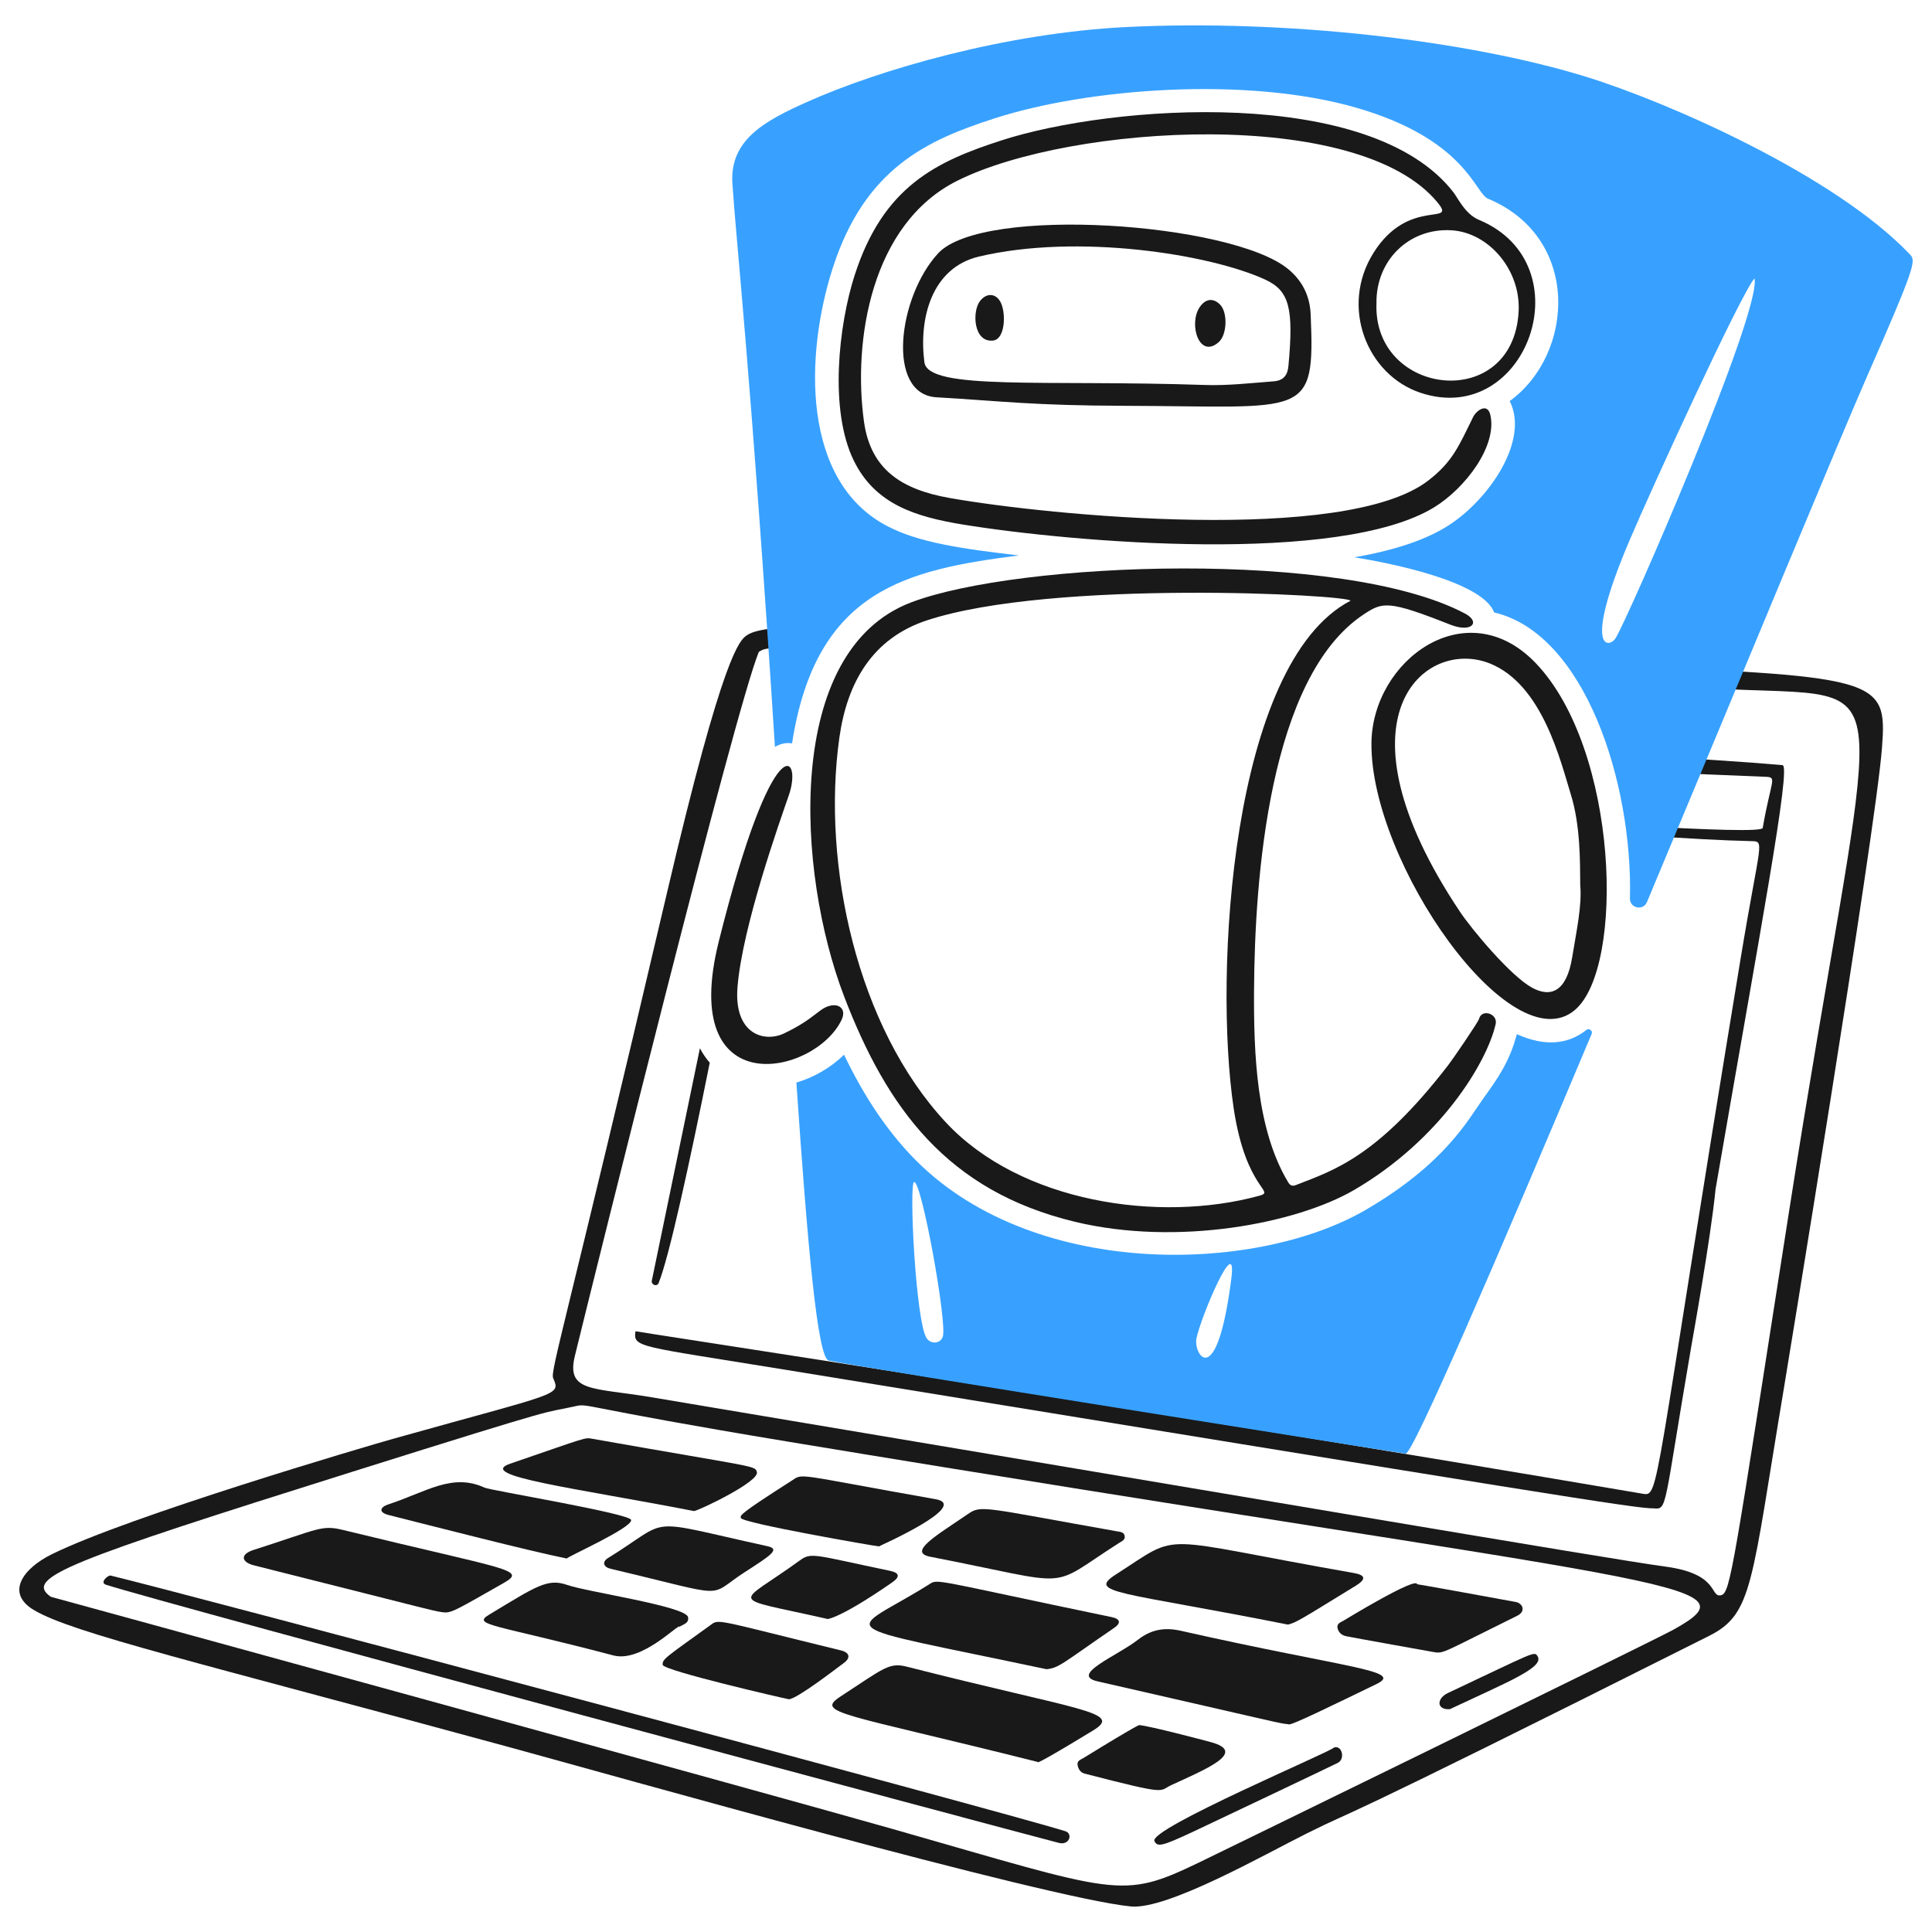
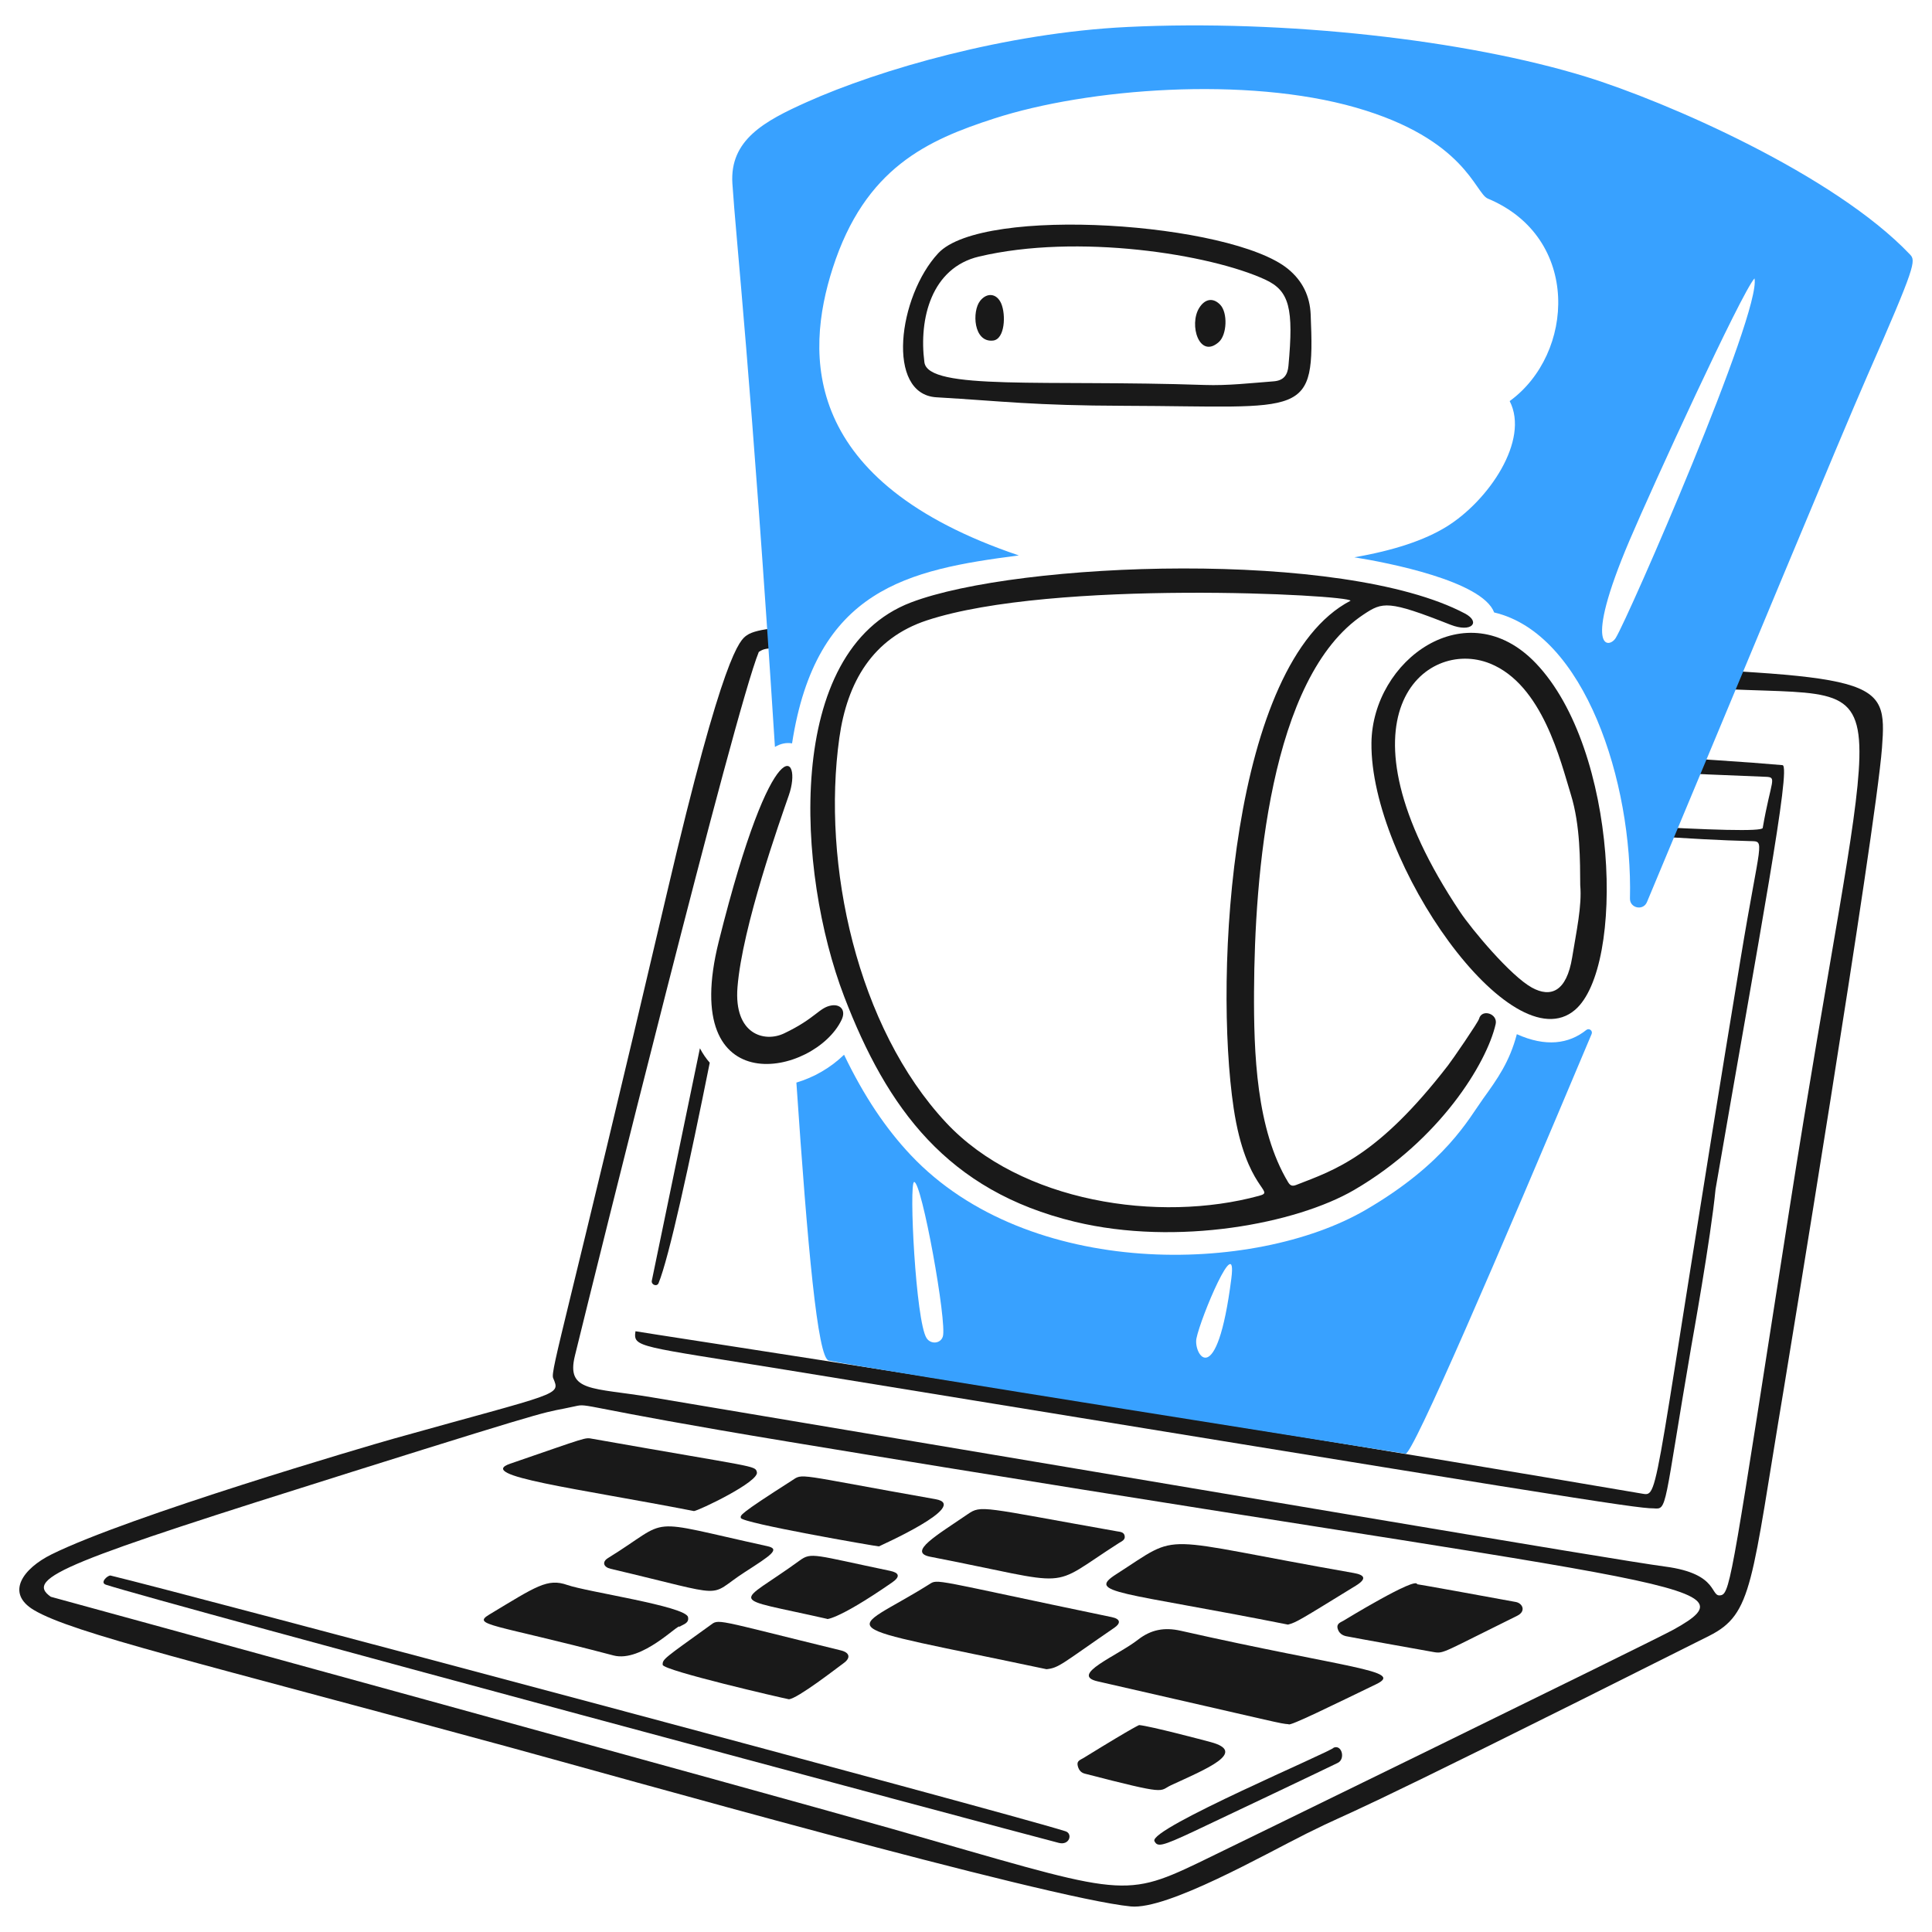
<svg xmlns="http://www.w3.org/2000/svg" id="Robot-On-Laptop--Streamline-Brooklyn" viewBox="0 0 200 200" fill="none">
  <desc>Robot On Laptop Streamline Illustration: https://streamlinehq.com</desc>
  <g id="robot-on-laptop--ai-ml-tech-robot-on-laptop">
    <g id="laptop">
      <path stroke-width="1" d="M133.395 178.49C132.376 178.399 133.307 178.546 113.618 174.052C110.682 173.381 115.665 171.413 117.804 169.742C119.153 168.689 120.542 168.435 122.231 168.816C139.553 172.726 145.42 172.922 142.473 174.343C138.237 176.385 133.417 178.772 133.394 178.491L133.395 178.49Z" fill="#191919" id="vector" />
-       <path stroke-width="1" d="M107.454 182.404C87.105 177.289 84.319 177.377 87.03 175.606C91.547 172.658 92.034 172.063 93.919 172.544C111.712 177.085 116.314 177.206 113.18 179.121C106.842 182.992 107.432 182.404 107.454 182.404Z" fill="#191919" id="vector_2" />
      <path stroke-width="1" d="M115.549 162.964C122.51 158.507 119.195 159.164 140.127 162.834C141.269 163.034 141.538 163.423 140.341 164.158C134.667 167.639 134.213 167.955 133.33 168.178C115.903 164.716 112.436 164.957 115.549 162.964Z" fill="#191919" id="vector_3" />
      <path stroke-width="1" d="M108.333 172.796C84.956 167.847 87.685 169.351 96.175 164.017C97.143 163.41 96.303 163.5 115.091 167.405C116.055 167.605 115.99 168.069 115.373 168.492C109.884 172.257 109.642 172.656 108.333 172.796Z" fill="#191919" id="vector_4" />
-       <path stroke-width="1" d="M46.149 166.925C44.977 166.826 46.122 167.03 26.275 162.041C25.01 161.723 24.79 160.913 26.259 160.445C33.062 158.275 33.247 157.829 35.552 158.392C52.595 162.555 54.618 162.457 52.121 163.881C47.324 166.618 46.888 166.869 46.15 166.924L46.149 166.925Z" fill="#191919" id="vector_5" />
      <path stroke-width="1" d="M109.612 190.776C103.135 189.096 16.687 165.906 10.967 164.05C10.286 163.829 11.18 163.038 11.452 163.102C18.225 164.706 103.921 187.558 110.297 189.571C111.076 189.817 110.719 191.063 109.612 190.776Z" fill="#191919" id="vector_6" />
      <path stroke-width="1" d="M71.84 156.425C59.728 154.064 49.145 152.78 52.818 151.519C60.958 148.723 60.5 148.799 61.338 148.946C78.408 151.963 78.159 151.691 78.352 152.395C78.623 153.387 72.306 156.39 71.84 156.425Z" fill="#191919" id="vector_7" />
-       <path stroke-width="1" d="M58.681 161.34C54.699 160.537 44.839 157.996 40.237 156.834C39.123 156.553 39.362 156.006 40.192 155.736C44.144 154.44 46.804 152.454 50.174 154.005C50.789 154.289 65.236 156.677 65.335 157.347C65.457 158.174 58.549 161.227 58.681 161.34Z" fill="#191919" id="vector_8" />
      <path stroke-width="1" d="M100.164 156.757C101.607 155.767 101.573 156.032 115.608 158.518C115.942 158.578 116.351 158.58 116.427 159C116.504 159.419 116.107 159.558 115.823 159.739C108.194 164.615 111.643 164.131 96.301 161.154C93.906 160.689 97.006 158.919 100.164 156.757Z" fill="#191919" id="vector_9" />
      <path stroke-width="1" d="M63.501 171.37C51.095 168.102 48.794 168.256 50.651 167.138C55.511 164.213 56.67 163.354 58.727 164.076C60.784 164.798 70.976 166.274 71.223 167.398C71.365 168.048 70.697 168.158 70.349 168.399C70.318 167.974 66.444 172.145 63.502 171.371L63.501 171.37Z" fill="#191919" id="vector_10" />
      <path stroke-width="1" d="M90.983 160.083C90.615 160.06 76.77 157.663 76.689 157.135C76.645 156.85 76.447 156.799 81.918 153.301C83.221 152.468 82.016 152.579 96.845 155.195C100.548 155.847 90.981 160.06 90.983 160.083Z" fill="#191919" id="vector_11" />
      <path stroke-width="1" d="M81.665 175.907C81.109 175.809 68.644 172.932 68.602 172.342C68.56 171.752 68.821 171.639 73.481 168.277C74.484 167.553 73.671 167.582 87.05 170.849C87.947 171.068 88.097 171.61 87.35 172.155C86.621 172.686 82.564 175.84 81.664 175.908L81.665 175.907Z" fill="#191919" id="vector_12" />
      <path stroke-width="1" d="M146.703 164.003C146.678 164.003 146.07 163.847 156.915 165.837C157.619 165.965 158.007 166.797 157.058 167.265C149.392 171.044 149.484 171.184 148.484 171.033C148.454 171.029 139.913 169.503 139.354 169.38C138.945 169.29 138.607 169.06 138.477 168.6C138.325 168.053 138.799 167.944 139.079 167.773C139.102 167.76 146.641 163.151 146.703 164.003Z" fill="#191919" id="vector_13" />
      <path stroke-width="1" d="M62.94 161.29C69.713 157.112 66.313 157.182 79.445 160.062C80.814 160.362 79.789 161.012 77.103 162.745C73.011 165.384 75.878 165.388 63.199 162.398C62.495 162.232 62.277 161.699 62.94 161.29Z" fill="#191919" id="vector_14" />
      <path stroke-width="1" d="M117.926 178.579C119.087 178.685 124.574 180.136 125.327 180.339C129.216 181.382 124.774 183.163 121.231 184.804C119.904 185.419 121.086 185.878 112.288 183.605C111.83 183.487 111.624 183.128 111.551 182.71C111.472 182.268 111.875 182.165 112.162 181.988C117.863 178.473 117.917 178.601 117.926 178.579Z" fill="#191919" id="vector_15" />
      <path stroke-width="1" d="M85.639 167.588C75.059 165.186 76.208 166.334 82.785 161.542C84.007 160.652 84.274 160.976 92.138 162.613C93.064 162.806 93.246 163.196 92.354 163.814C86.35 167.972 85.375 167.606 85.639 167.588Z" fill="#191919" id="vector_16" />
      <path stroke-width="1" d="M138.066 180.915C138.913 180.577 139.295 182.093 138.489 182.491C137.296 183.08 126.552 188.188 123.629 189.563C120.18 191.186 119.827 191.195 119.508 190.596C118.834 189.326 138.086 181.208 138.065 180.915H138.066Z" fill="#191919" id="vector_17" />
-       <path stroke-width="1" d="M149.886 175.261C158.962 170.983 158.826 170.9 159.173 171.46C159.884 172.607 156.126 174.094 150.082 176.936C148.658 177.014 148.729 175.805 149.884 175.261H149.886Z" fill="#191919" id="vector_18" />
      <path stroke-width="1" d="M72.455 108.518L67.476 132.573C67.385 132.998 68.008 133.234 68.173 132.833C69.251 130.222 71.377 120.442 73.473 110.011C73.091 109.575 72.749 109.078 72.455 108.518Z" fill="#191919" id="vector_19" />
      <path stroke-width="1" d="M163.621 68.787L164.946 70.738L179.092 71.357C189.416 71.806 192.671 71.008 192.481 78.466C192.308 85.232 189.355 98.848 185.218 125.306C179.443 162.225 179.148 164.897 178.18 165.132C176.956 165.428 178.098 162.921 172.363 162.169C167.168 161.488 123.971 154.125 67.423 144.64C61.348 143.621 58.582 144.14 59.516 140.338C61.902 130.61 76.058 73.556 78.55 67.489C79.073 67.124 79.474 66.963 83.805 67.081C84.078 66.411 84.437 65.657 84.899 64.891C81.507 64.844 78.386 65.015 77.319 65.759C76.595 66.263 74.894 67.452 69.042 92.44C58.708 136.562 56.949 141.913 57.261 142.655C58.041 144.508 58.063 144.077 40.729 148.936C38.011 149.698 13.376 156.937 5.349 160.902C2.379 162.369 0.537 164.905 3.513 166.674C7.548 169.072 20.442 172.068 52.742 180.872C63.101 183.696 108.392 196.515 117.058 197.354C120.852 197.722 130.941 191.954 135.293 189.788C141.312 186.792 135.527 190.132 176.925 169.346C181.473 167.063 181.269 163.998 184.669 143.707C184.673 143.68 194.168 86.044 194.822 77.423C195.38 70.07 194.68 69.991 163.621 68.787ZM173.25 168.694C171.081 169.897 125.878 191.962 124.089 192.821C116.033 196.688 115.855 196.03 92.355 189.322C80.023 185.803 5.236 165.28 5.26 165.298C2.44 163.332 6.967 161.633 36.39 152.382C59.384 145.153 55.767 146.42 59.513 145.581C61.024 145.242 59.553 145.595 81.723 149.263C172.82 164.335 182.336 163.654 173.25 168.694Z" fill="#191919" id="vector_20" />
      <path stroke-width="1" d="M184.53 79.207C181.11 78.901 175 78.503 167.39 78.064L168.006 79.765C174.638 80.078 179.878 80.311 182.759 80.413C184.017 80.458 183.352 80.676 182.475 85.71C182.407 86.099 177.052 85.93 168.879 85.459L168.891 86.417C175.646 86.862 177.956 86.981 181.188 87.071C182.775 87.115 182.242 86.78 180.186 99.249C171.025 154.809 171.839 154.935 170.047 154.631C116.947 145.586 65.845 137.865 65.784 137.81C65.529 139.518 66.056 139.311 81.29 141.794C160.727 154.748 169.325 156.163 171.187 156.146C172.63 156.254 172.172 156.343 175.083 139.368C175.146 139 177.105 128.151 177.592 123.115C182.164 96.601 185.451 79.293 184.53 79.21V79.207Z" fill="#191919" id="vector_21" />
    </g>
    <g id="hologram">
      <path stroke-width="1" d="M157.022 107.058C156.275 109.921 155.001 111.701 153.535 113.735C152.04 115.807 149.651 120.424 141.389 125.238C129.839 131.967 106.461 132.469 94.301 119.593C91.66 116.796 89.408 113.417 87.377 109.186C85.981 110.542 84.248 111.531 82.442 112.069C83.602 129.119 84.641 140.567 85.785 140.843C88.217 141.427 145.472 150.482 145.502 150.488C146.238 150.596 154.934 130.396 164.765 107.037C164.907 106.699 164.502 106.393 164.217 106.621C162.393 108.081 160.005 108.398 157.023 107.059L157.022 107.058ZM97.601 138.363C97.361 139.108 96.352 139.189 95.919 138.522C94.791 136.785 94.08 122.413 94.63 122.36C95.416 122.284 98.06 136.946 97.601 138.363ZM127.468 132.351C125.958 144.199 123.526 140.197 123.855 138.556C124.299 136.348 128.106 127.341 127.468 132.351Z" fill="#38a1ff" id="vector_22" />
-       <path stroke-width="1" d="M197.721 26.343C189.864 18.07 172.471 10.498 164.173 7.942C151.771 4.123 132.993 2.003 116.7 2.793C104.159 3.402 91.052 7.188 83.516 10.569C79.146 12.528 75.525 14.479 75.817 18.999C76.184 24.679 77.786 39.194 80.221 77.322C80.789 76.987 81.381 76.848 81.994 76.955C84.464 60.958 93.965 58.98 105.469 57.498C99.281 56.776 95.126 56.145 91.915 54.496C82.927 49.881 83.322 36.707 86.201 27.761C89.546 17.364 96.024 14.496 102.933 12.262C112.641 9.123 129.026 7.878 140.372 11.141C151.722 14.405 152.698 20.006 154.015 20.556C163.692 24.59 162.996 36.652 156.281 41.52C158.365 45.574 154.101 51.832 149.738 54.525C147.455 55.933 144.266 56.989 140.198 57.691C143.641 58.239 153.444 60.141 154.676 63.402C164.041 65.598 169.019 80.945 168.733 93.011C168.709 94.016 170.102 94.314 170.491 93.386C180.592 69.247 190.521 45.238 193.283 38.948C198.331 27.453 198.343 26.998 197.721 26.343ZM167.252 66.053C166.569 67.141 163.788 67.476 168.678 55.966C171.067 50.343 180.241 30.366 181.625 28.818C182.358 32.321 168.535 64.01 167.252 66.053Z" fill="#38a1ff" id="vector_23" />
+       <path stroke-width="1" d="M197.721 26.343C189.864 18.07 172.471 10.498 164.173 7.942C151.771 4.123 132.993 2.003 116.7 2.793C104.159 3.402 91.052 7.188 83.516 10.569C79.146 12.528 75.525 14.479 75.817 18.999C76.184 24.679 77.786 39.194 80.221 77.322C80.789 76.987 81.381 76.848 81.994 76.955C84.464 60.958 93.965 58.98 105.469 57.498C82.927 49.881 83.322 36.707 86.201 27.761C89.546 17.364 96.024 14.496 102.933 12.262C112.641 9.123 129.026 7.878 140.372 11.141C151.722 14.405 152.698 20.006 154.015 20.556C163.692 24.59 162.996 36.652 156.281 41.52C158.365 45.574 154.101 51.832 149.738 54.525C147.455 55.933 144.266 56.989 140.198 57.691C143.641 58.239 153.444 60.141 154.676 63.402C164.041 65.598 169.019 80.945 168.733 93.011C168.709 94.016 170.102 94.314 170.491 93.386C180.592 69.247 190.521 45.238 193.283 38.948C198.331 27.453 198.343 26.998 197.721 26.343ZM167.252 66.053C166.569 67.141 163.788 67.476 168.678 55.966C171.067 50.343 180.241 30.366 181.625 28.818C182.358 32.321 168.535 64.01 167.252 66.053Z" fill="#38a1ff" id="vector_23" />
    </g>
    <g id="robot">
      <path stroke-width="1" d="M129.817 102.574C129.784 108.987 130.042 116.897 133.352 122.391C133.586 122.779 133.827 122.805 134.194 122.661C138.162 121.118 142.61 119.722 149.9 110.288C150.397 109.646 153.017 105.825 153.11 105.469C153.392 104.394 155.076 104.935 154.829 106.018C153.904 110.073 149.03 118.025 140.19 123.179C134.225 126.657 121.906 129.041 111.264 126.476C98.06 123.292 91.818 114.72 87.385 103.153C82.459 90.298 81.119 67.396 94.3 62.367C105.439 58.117 139.061 56.849 151.648 63.51C153.313 64.391 152.364 65.543 150.139 64.666C143.695 62.121 143.132 62.304 141.172 63.601C131.387 70.066 129.876 90.905 129.818 102.575L129.817 102.574ZM139.806 62.187C139.665 61.572 108.969 59.931 95.95 64.221C90.317 66.077 87.695 70.638 86.89 76.37C85.046 89.495 88.727 106.367 97.951 116.227C105.664 124.472 119.968 126.619 130.343 123.789C132.134 123.3 128.983 123.242 127.708 114.719C125.637 100.895 127.413 68.645 139.806 62.187Z" fill="#191919" id="vector_24" />
-       <path stroke-width="1" d="M99.701 54.305C94.722 53.494 90.597 52.182 88.391 47.696C85.808 42.447 86.825 33.613 88.472 28.496C91.442 19.264 96.954 16.706 103.669 14.534C115.151 10.82 141.919 8.861 150.463 19.912C150.927 20.512 151.673 22.167 153.102 22.761C164.111 27.35 158.053 44.299 147.074 40.669C141.496 38.826 138.674 31.741 142.198 26.153C145.836 20.384 150.804 23.419 148.854 21.011C140.754 11.006 110.875 12.849 99.126 18.696C90.145 23.164 88.281 35.325 89.439 43.648C90.139 48.679 93.43 50.686 98.291 51.549C108.449 53.352 139.249 56.37 147.84 49.756C150.355 47.819 150.996 46.225 152.494 43.176C152.841 42.47 153.985 41.667 154.279 42.949C155.019 46.183 151.661 50.546 148.49 52.5C138.72 58.522 110.934 56.133 99.703 54.305H99.701ZM142.492 31.406C142.119 41.037 156.653 42.735 157.208 32.239C157.435 27.948 154.125 24.085 150.281 23.841C145.882 23.563 142.417 26.943 142.492 31.406Z" fill="#191919" id="vector_25" />
      <path stroke-width="1" d="M163.047 104.542C156.464 110.175 141.835 89.288 141.972 76.908C142.067 68.333 151.812 61.165 158.978 68.646C167.559 77.602 168.232 100.103 163.047 104.542ZM163.585 91.639C163.567 89.192 163.605 85.446 162.618 82.259C161.549 78.806 159.685 70.877 154.243 68.687C147.535 65.987 137.624 74.172 151.146 94.4C152.359 96.215 156.365 101.017 158.584 102.238C160.515 103.301 162.172 102.682 162.752 99.102C163.187 96.415 163.778 93.739 163.585 91.639Z" fill="#191919" id="vector_26" />
      <path stroke-width="1" d="M116.444 42.009C106.895 41.982 103.839 41.529 96.947 41.128C91.677 40.822 92.976 30.684 97.121 26.219C101.743 21.24 127.446 23.039 133.326 27.834C134.832 29.063 135.599 30.647 135.68 32.547C136.143 43.433 135.237 42.062 116.444 42.009ZM124.703 39.852C127.091 39.934 129.466 39.657 131.843 39.476C132.893 39.396 133.293 38.82 133.38 37.873C133.927 31.93 133.491 30.104 130.974 28.944C125.248 26.305 111.538 24.145 101.34 26.56C96.44 27.721 95.1 32.956 95.693 37.501C96.079 40.456 108.214 39.289 124.703 39.852Z" fill="#191919" id="vector_27" />
      <path stroke-width="1" d="M74.406 97.465C80.065 74.812 83.114 78.122 81.663 82.316C80.762 84.92 76.841 95.912 76.344 102.205C75.96 107.066 79.121 107.953 81.168 106.977C84.458 105.41 84.789 104.297 86.07 104.084C86.982 103.933 87.605 104.561 87.119 105.578C84.357 111.354 70.18 114.383 74.406 97.465Z" fill="#191919" id="vector_28" />
      <path stroke-width="1" d="M124.145 31.87C124.729 30.937 125.572 30.771 126.318 31.55C127.108 32.374 127.022 34.651 126.171 35.409C124.163 37.198 123.046 33.627 124.145 31.87Z" fill="#191919" id="vector_29" />
      <path stroke-width="1" d="M102.806 35.254C100.769 35.486 100.599 32.214 101.471 31.133C102.188 30.245 103.189 30.372 103.642 31.412C104.146 32.569 104.031 35.114 102.806 35.254Z" fill="#191919" id="vector_30" />
    </g>
  </g>
</svg>